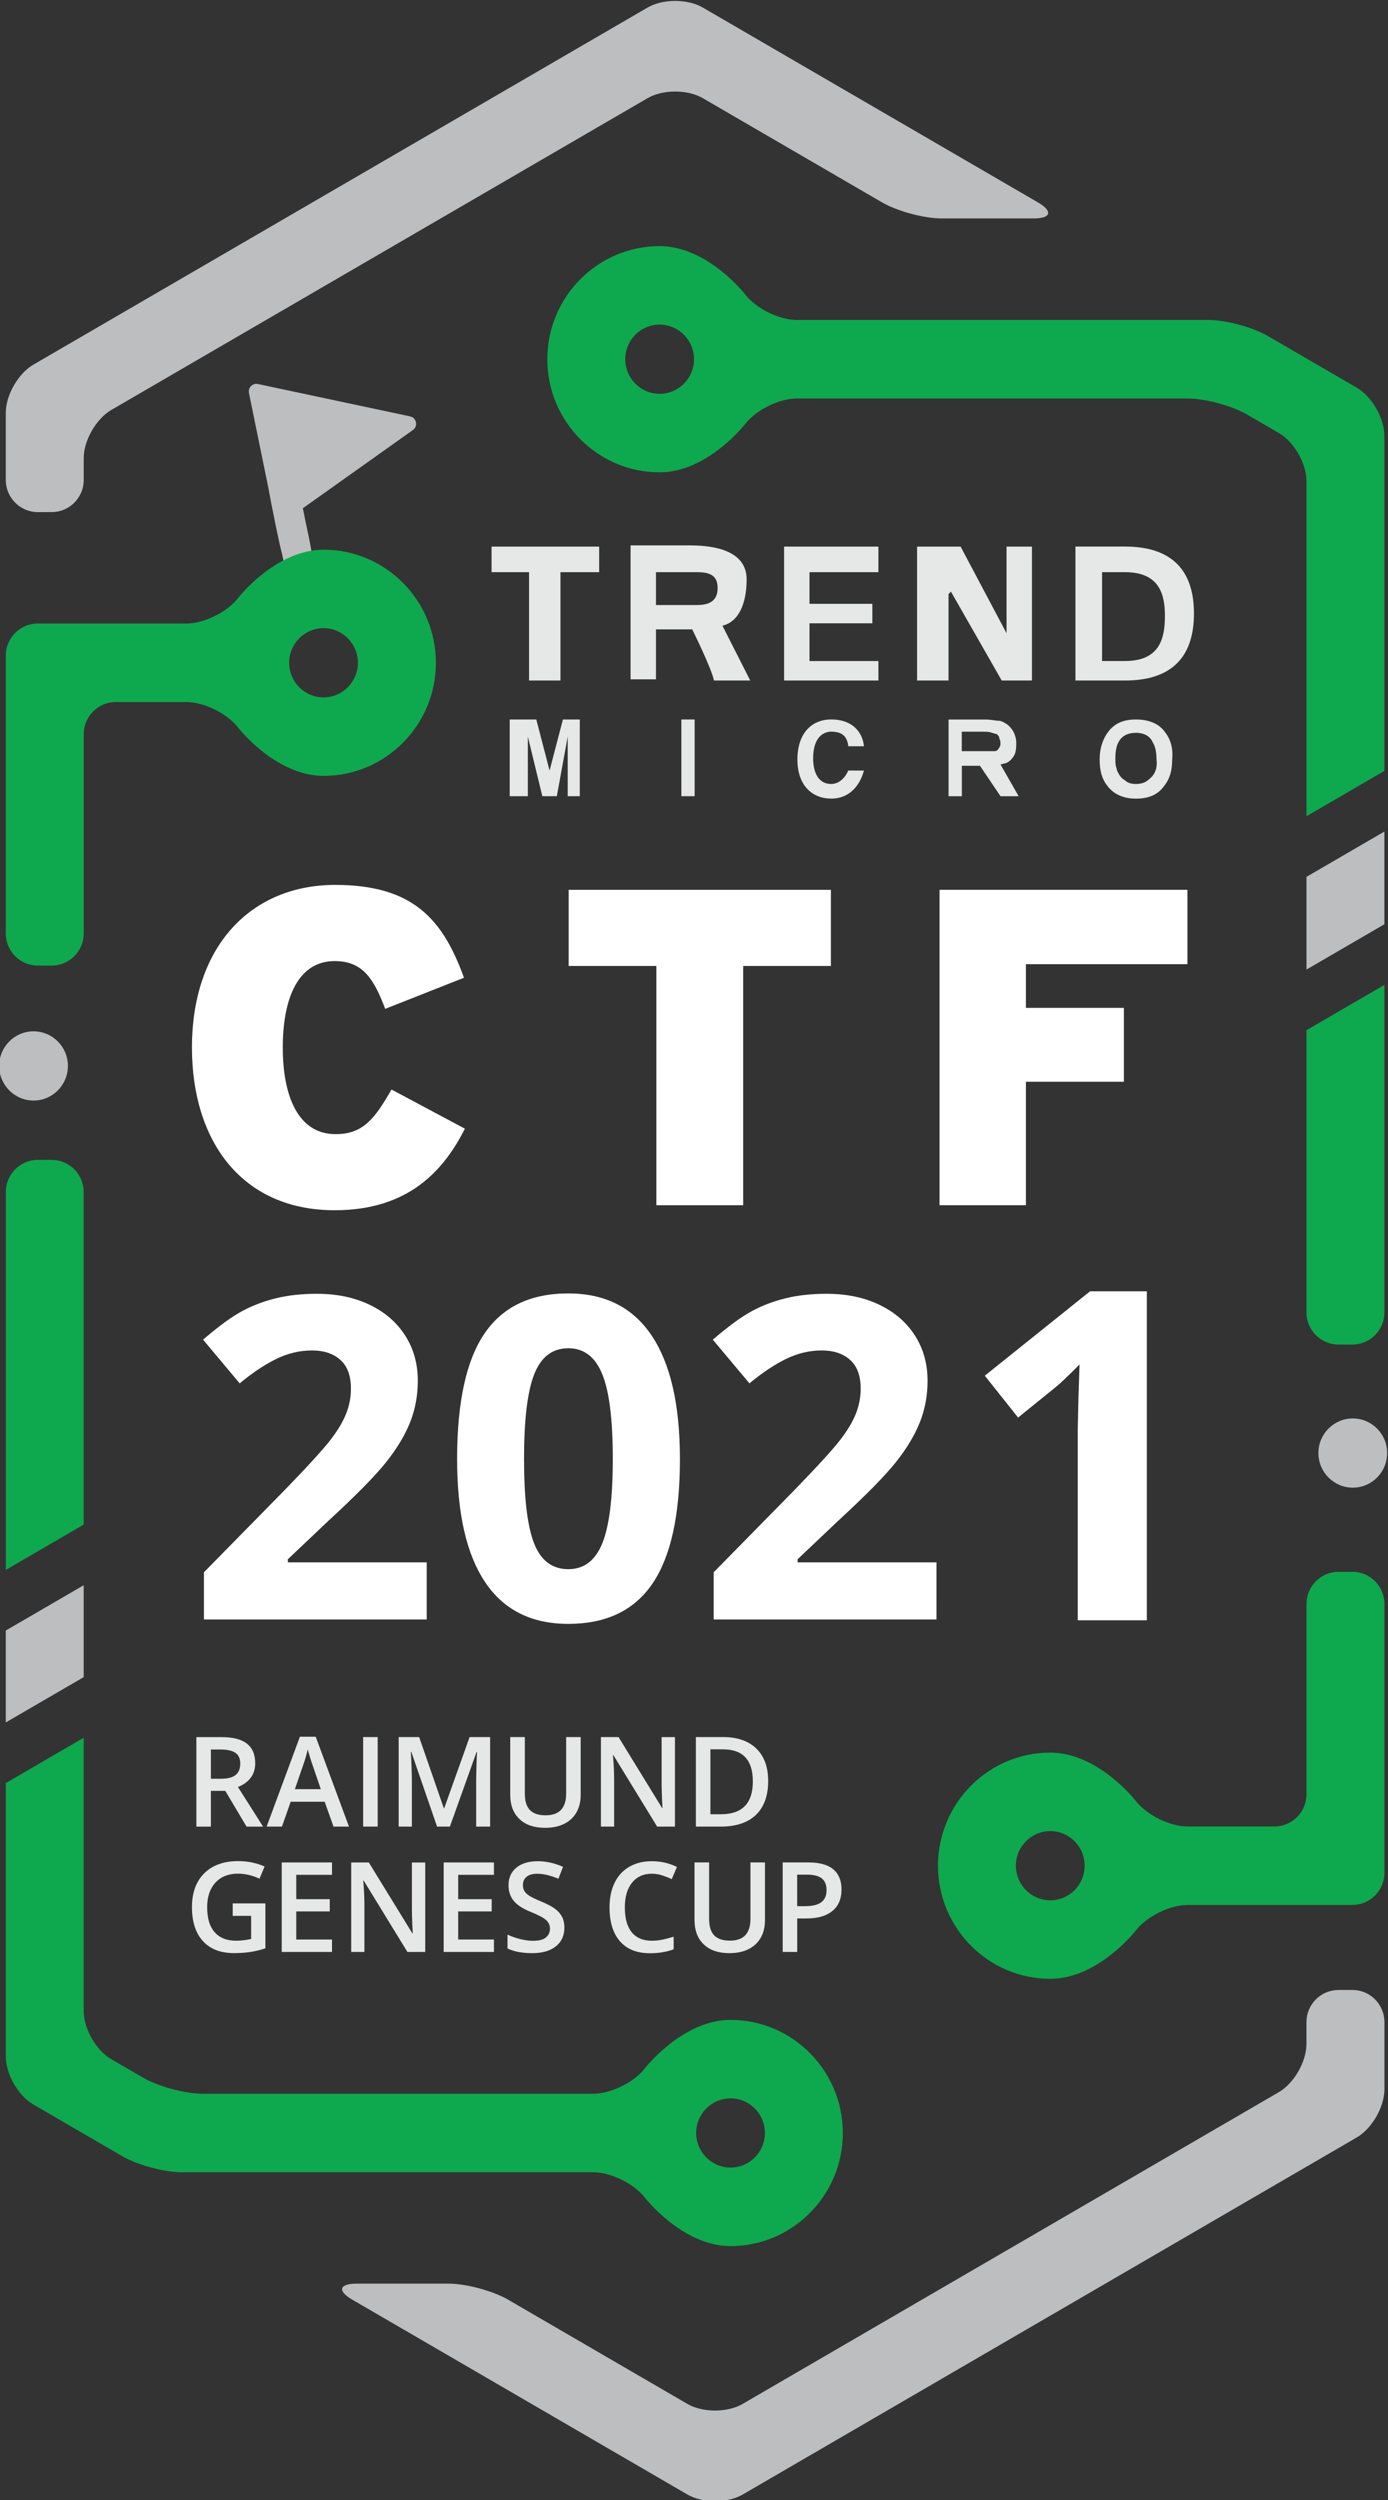
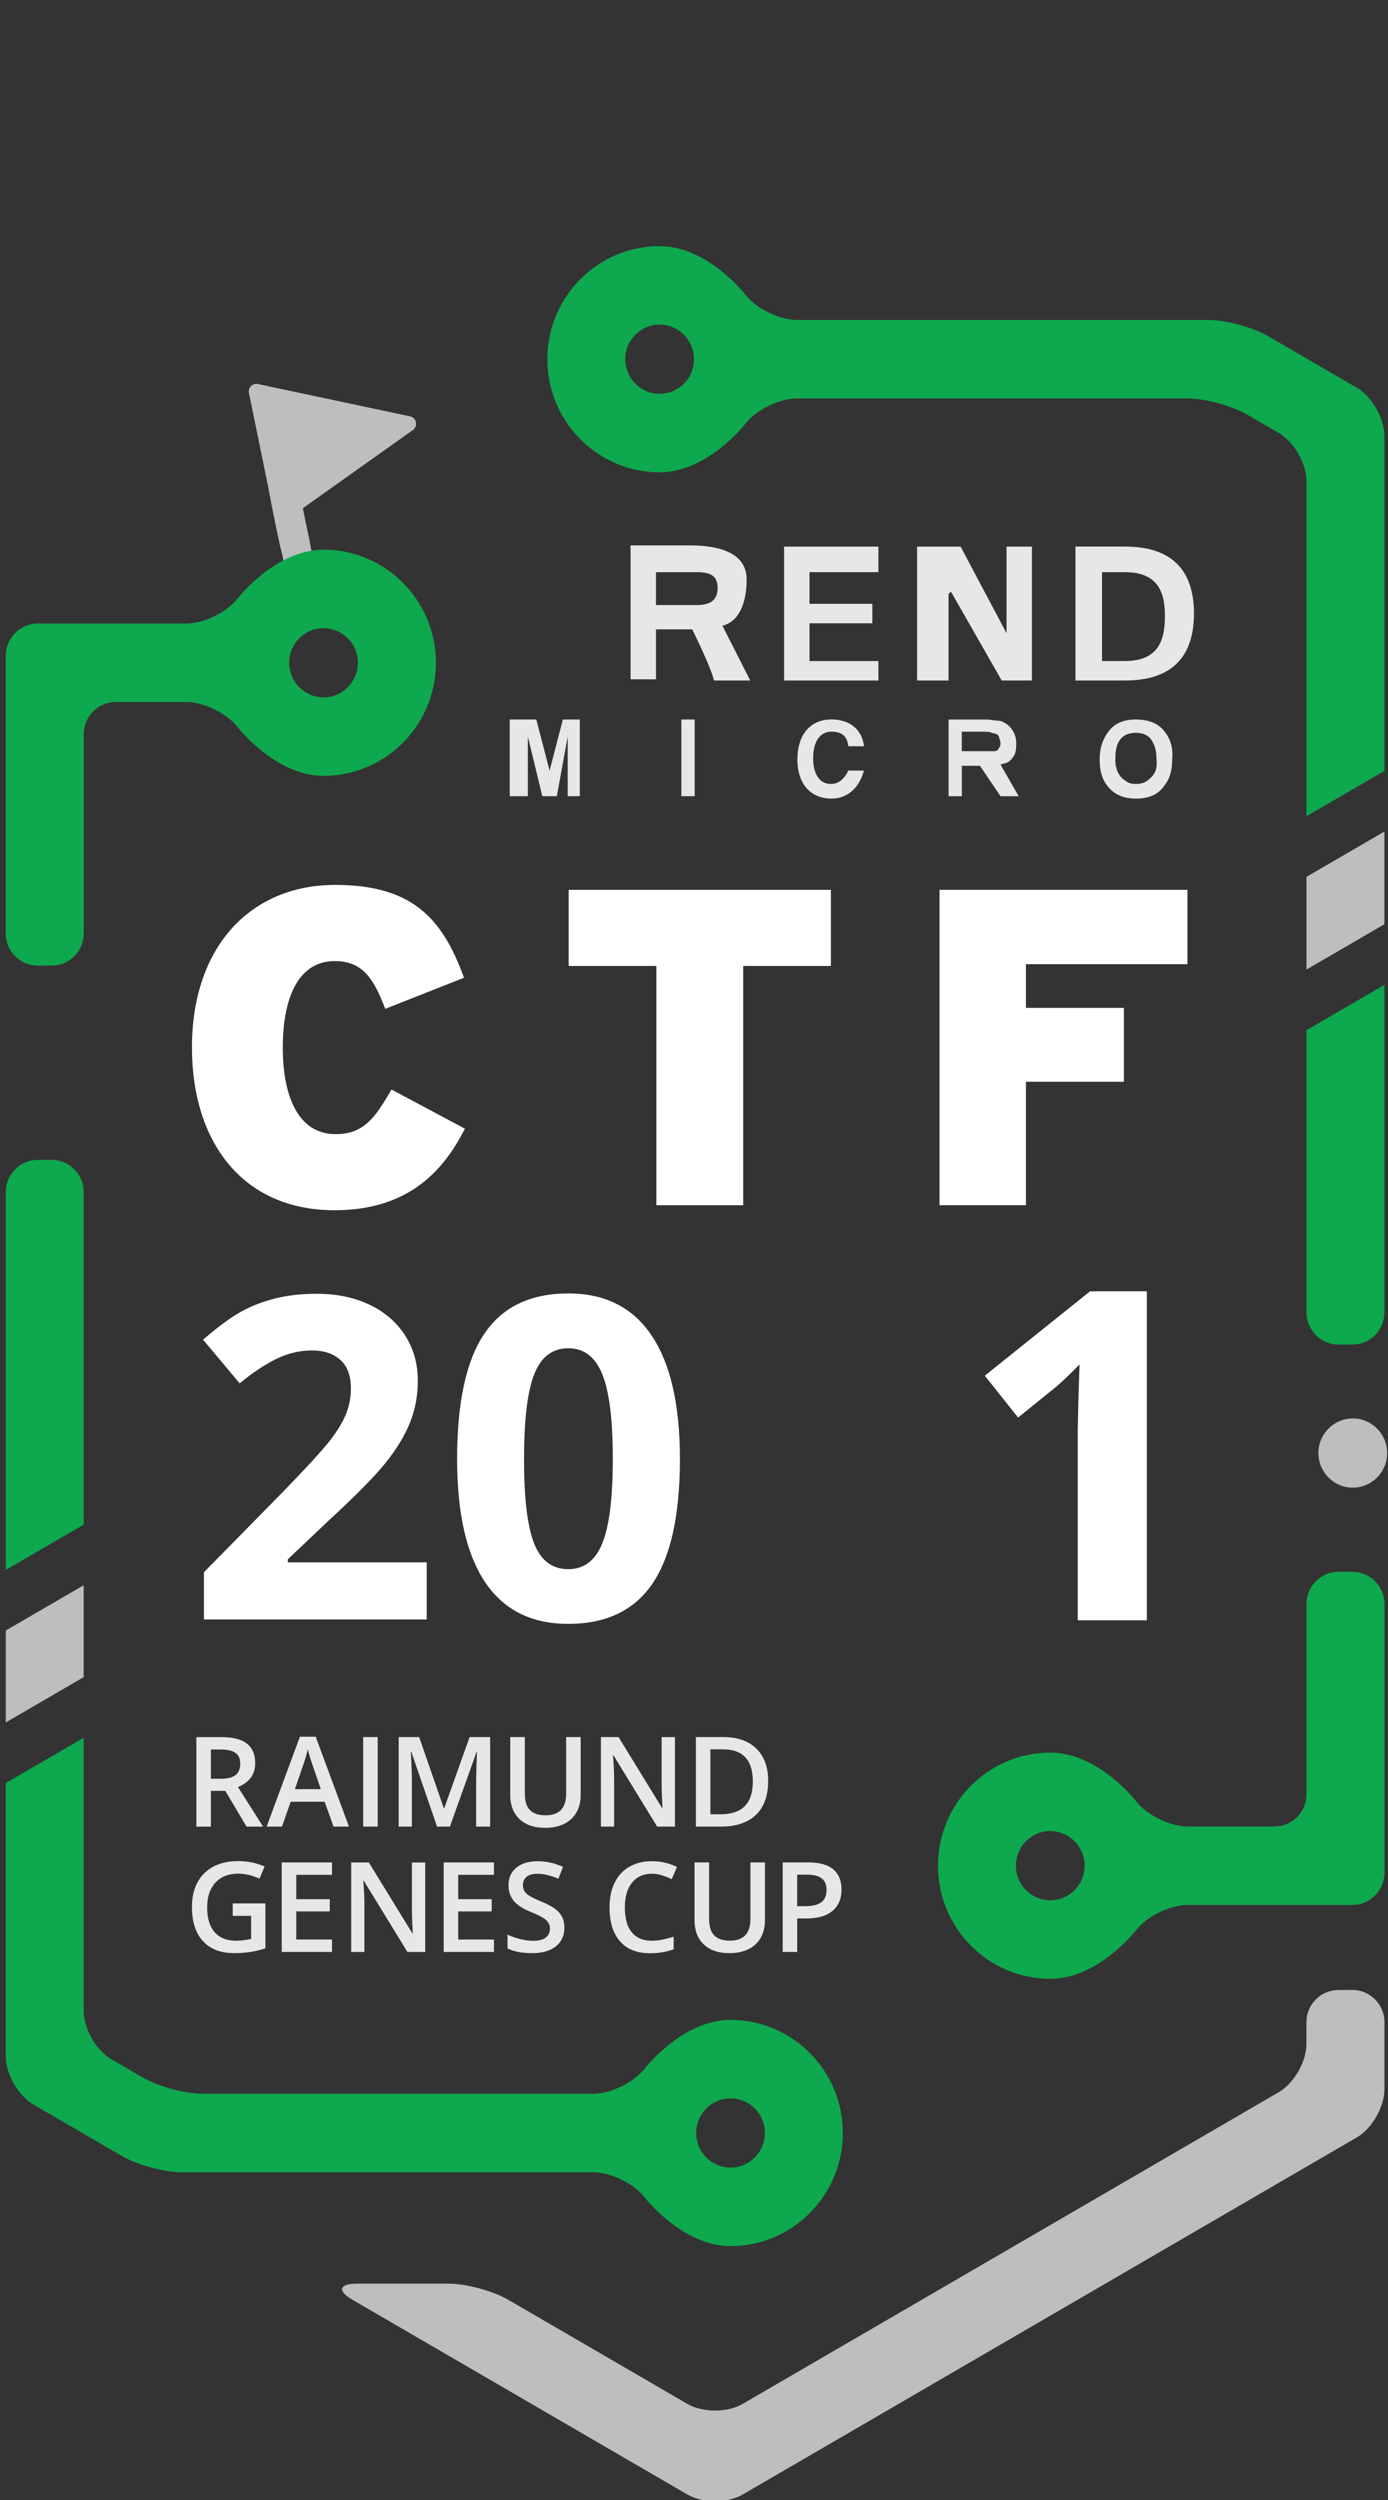
<svg xmlns="http://www.w3.org/2000/svg" version="1.1" id="Layer_1" x="0px" y="0px" viewBox="0 0 346 623" style="enable-background:new 0 0 346 623;" xml:space="preserve">
  <rect x="0" y="0" width="346" height="623" fill="#333333" stroke="none" />
  <style type="text/css">
	.st0{fill:#CB2026;}
	.st1{fill:#727273;}
	.st2{fill:#9D9FA2;}
	.st3{fill:#4E4E50;}
	.st4{fill:#E6E7E7;}
	.st5{fill:#BDBEC0;}
	.st6{fill:#FFFFFF;}
	.st7{fill:#0EA94E;}
</style>
  <g>
    <path class="st5" d="M337.22,353.44c4.73,0,8.57,3.87,8.57,8.62c0,4.76-3.84,8.63-8.57,8.63c-4.72,0-8.57-3.87-8.57-8.63   C328.65,357.31,332.5,353.44,337.22,353.44z" />
    <g>
      <path class="st6" d="M115.89,281.24c-5.24,10.33-13.94,20.32-32.46,20.32c-23.2,0-35.58-17.29-35.58-40.53    c0-25.26,14.72-40.53,35.69-40.53c19.18,0,26.77,8.31,32.12,23.13l-19.63,7.75c-2.79-7.3-5.47-11.9-12.6-11.9    c-9.03,0-12.94,9.09-12.94,21.56c0,12.01,3.79,21.56,13.16,21.56c6.8,0,9.7-3.71,13.94-11.12L115.89,281.24z" />
      <path class="st6" d="M207.12,240.7h-21.86v59.62h-21.64V240.7h-21.86v-18.97h65.36V240.7z" />
      <path class="st6" d="M296,240.25h-40.26v10.89h24.42v18.41h-24.42v30.76h-21.53v-78.59H296V240.25z" />
    </g>
    <g>
      <g>
-         <polygon class="st4" points="122.54,136.2 149.36,136.2 149.36,142.57 139.71,142.57 139.71,169.57 131.88,169.57 131.88,142.57      122.54,142.57    " />
-       </g>
+         </g>
      <g>
        <path class="st4" d="M163.52,156.83h9.04c0,0,4.82,9.71,5.42,12.74h9.04l-6.93-13.65c4.82-1.21,6.03-6.98,6.03-11.53     c0-6.98-7.53-8.49-14.16-8.49h-14.77v33.37h6.33V156.83z M163.52,142.57h10.25c3.31,0,5.12,0.91,5.12,3.94s-1.81,4.25-5.12,4.25     h-10.25V142.57z" />
      </g>
      <g>
        <polygon class="st4" points="195.46,136.2 218.97,136.2 218.97,142.57 201.79,142.57 201.79,150.46 217.46,150.46 217.46,155.31      201.79,155.31 201.79,164.72 218.97,164.72 218.97,169.57 195.46,169.57    " />
      </g>
      <g>
        <polygon class="st4" points="249.71,169.57 237.05,147.42 236.45,148.03 236.45,169.57 228.61,169.57 228.61,136.2 239.46,136.2      251.21,158.35 250.91,158.65 250.91,136.2 257.24,136.2 257.24,169.57    " />
      </g>
      <g>
        <path class="st4" d="M268.09,169.57h12.36c10.55,0,17.18-4.85,17.18-16.69c0-11.83-6.63-16.69-17.18-16.69h-12.36V169.57z      M274.72,142.57h5.73c8.74,0,9.94,5.76,9.94,10.92c0,5.46-1.21,11.22-9.94,11.22h-5.73V142.57z" />
      </g>
      <g>
        <polygon class="st4" points="144.53,198.39 141.52,198.39 141.52,183.53 138.81,198.39 135.19,198.39 131.58,183.53      131.58,198.39 127.06,198.39 127.06,179.28 133.69,179.28 137,192.02 140.32,179.28 144.53,179.28    " />
      </g>
      <g>
        <rect x="169.85" y="179.28" class="st4" width="3.31" height="19.11" />
      </g>
      <path class="st4" d="M249.41,190.5c0,0,0.9-0.3,1.21-0.3c0.9-0.3,1.51-0.91,2.11-1.82c0.6-0.91,0.6-2.43,0.6-3.34    c0-0.91-0.3-2.12-0.9-3.03c-0.6-0.91-1.21-1.52-2.41-2.12c-0.6-0.3-0.9-0.3-1.21-0.3c-0.6,0-1.81-0.3-3.01-0.3h-9.34v19.11h3.31    v-7.58h4.52l5.12,7.58h4.52L249.41,190.5z M249.1,186.26c-0.3,0.61-0.6,0.91-1.21,0.91c-0.3,0-0.6,0-1.21,0c-0.3,0-1.21,0-1.81,0    h-0.3h-4.82v-4.85h4.82c1.51,0,2.11,0,2.71,0.3c0.3,0,0.9,0.3,1.21,0.3c0.3,0.3,0.6,0.61,0.6,0.91c0,0.3,0.3,0.61,0.3,1.21    C249.41,185.35,249.41,185.95,249.1,186.26" />
      <path class="st4" d="M290.09,182.01c-1.51-1.82-3.92-2.73-6.93-2.73s-5.12,0.91-6.63,2.73c-1.51,1.82-2.41,4.25-2.41,7.28    c0,2.73,0.6,4.85,1.81,6.37c1.51,2.12,3.92,3.34,7.23,3.34c3.01,0,5.42-0.91,6.93-3.03c1.51-1.82,2.11-3.94,2.11-6.67    C292.5,185.95,291.6,183.83,290.09,182.01 M286.47,194.14c-0.9,0.91-2.11,1.21-3.31,1.21s-2.11-0.3-2.71-0.91    c-0.6-0.3-1.21-0.91-1.51-1.52c-0.3-0.61-0.6-0.91-0.6-1.52c-0.3-0.61-0.3-1.52-0.3-2.43c0-1.82,0.3-3.34,0.9-4.25    c0.9-1.52,2.41-2.12,4.22-2.12c2.11,0,3.62,0.91,4.22,2.43c0.6,0.91,0.9,2.43,0.9,3.94C288.58,191.41,287.98,192.93,286.47,194.14    " />
      <g>
        <path class="st4" d="M211.44,185.65c-0.3-1.52-0.9-3.34-4.22-3.34c-1.81,0-4.52,1.21-4.52,6.67c0,3.34,1.21,6.37,4.52,6.37     c2.11,0,3.62-1.82,4.22-3.34h3.92c-0.9,3.34-3.31,6.98-8.14,6.98c-4.82,0-8.44-3.34-8.44-9.71c0-6.67,3.62-10.01,8.44-10.01     c5.42,0,7.84,3.34,8.14,6.67h-3.92V185.65z" />
      </g>
    </g>
    <g>
      <path class="st4" d="M52.57,446.24v8.91h-3.62v-22.3h6.26c2.86,0,4.97,0.54,6.35,1.62c1.37,1.08,2.06,2.7,2.06,4.88    c0,2.78-1.43,4.75-4.3,5.93l6.26,9.87h-4.12l-5.3-8.91H52.57z M52.57,443.22h2.51c1.69,0,2.91-0.32,3.67-0.95    c0.76-0.63,1.14-1.57,1.14-2.81c0-1.26-0.41-2.17-1.23-2.71c-0.82-0.55-2.05-0.82-3.7-0.82h-2.39V443.22z" />
      <path class="st4" d="M83.14,455.14l-2.21-6.19h-8.47l-2.17,6.19h-3.82l8.29-22.39h3.94l8.29,22.39H83.14z M79.97,445.81    l-2.08-6.07c-0.15-0.41-0.36-1.05-0.63-1.92s-0.45-1.52-0.55-1.92c-0.27,1.25-0.67,2.62-1.2,4.1l-2,5.81H79.97z" />
      <path class="st4" d="M90.53,455.14v-22.3h3.62v22.3H90.53z" />
      <path class="st4" d="M108.95,455.14l-6.42-18.62h-0.12c0.17,2.77,0.26,5.36,0.26,7.78v10.84h-3.29v-22.3h5.11l6.15,17.74h0.09    l6.33-17.74h5.12v22.3h-3.48v-11.03c0-1.11,0.03-2.55,0.08-4.33c0.06-1.78,0.1-2.86,0.14-3.23h-0.12l-6.65,18.59H108.95z" />
      <path class="st4" d="M144.75,432.85v14.43c0,1.65-0.35,3.09-1.05,4.32c-0.7,1.24-1.72,2.19-3.05,2.85c-1.33,0.67-2.92,1-4.76,1    c-2.75,0-4.88-0.73-6.41-2.2c-1.53-1.46-2.29-3.48-2.29-6.04v-14.37h3.64v14.11c0,1.84,0.42,3.2,1.27,4.07    c0.85,0.87,2.15,1.31,3.91,1.31c3.41,0,5.12-1.8,5.12-5.41v-14.08H144.75z" />
      <path class="st4" d="M168.25,455.14h-4.44l-10.89-17.77h-0.12l0.08,0.99c0.14,1.89,0.21,3.62,0.21,5.19v11.59h-3.29v-22.3h4.39    l10.86,17.68h0.09c-0.02-0.23-0.06-1.09-0.12-2.55c-0.06-1.47-0.09-2.62-0.09-3.44v-11.68h3.32V455.14z" />
      <path class="st4" d="M191.49,443.78c0,3.68-1.02,6.49-3.05,8.44c-2.03,1.95-4.95,2.92-8.77,2.92h-6.2v-22.3h6.85    c3.52,0,6.27,0.96,8.23,2.87C190.51,437.63,191.49,440.31,191.49,443.78z M187.67,443.9c0-5.34-2.48-8.01-7.44-8.01h-3.14v16.18    h2.58C185,452.08,187.67,449.35,187.67,443.9z" />
      <path class="st4" d="M58.01,474.28h8.15v11.19c-1.33,0.44-2.61,0.75-3.84,0.93c-1.23,0.18-2.55,0.27-3.98,0.27    c-3.35,0-5.94-1-7.76-3c-1.82-2-2.73-4.82-2.73-8.46c0-3.59,1.02-6.4,3.07-8.43c2.05-2.03,4.87-3.04,8.47-3.04    c2.31,0,4.5,0.45,6.57,1.34l-1.27,3.04c-1.8-0.83-3.6-1.25-5.39-1.25c-2.36,0-4.23,0.75-5.6,2.24c-1.37,1.49-2.06,3.54-2.06,6.13    c0,2.73,0.62,4.8,1.86,6.21c1.24,1.42,3.02,2.13,5.34,2.13c1.17,0,2.42-0.15,3.76-0.44v-5.75h-4.59V474.28z" />
      <path class="st4" d="M82.76,486.38H70.23v-22.3h12.53v3.08h-8.91v6.07h8.35v3.05h-8.35v7h8.91V486.38z" />
      <path class="st4" d="M106,486.38h-4.44l-10.89-17.77h-0.12l0.08,0.99c0.14,1.89,0.21,3.62,0.21,5.19v11.59h-3.29v-22.3h4.39    l10.86,17.68h0.09c-0.02-0.23-0.06-1.09-0.12-2.55c-0.06-1.47-0.09-2.62-0.09-3.44v-11.68H106V486.38z" />
      <path class="st4" d="M123.13,486.38h-12.53v-22.3h12.53v3.08h-8.91v6.07h8.35v3.05h-8.35v7h8.91V486.38z" />
      <path class="st4" d="M140.69,480.32c0,1.98-0.71,3.54-2.14,4.67c-1.42,1.13-3.39,1.69-5.89,1.69c-2.51,0-4.56-0.39-6.15-1.17    v-3.45c1.01,0.48,2.08,0.85,3.22,1.13c1.14,0.27,2.19,0.41,3.17,0.41c1.43,0,2.49-0.27,3.17-0.82c0.68-0.55,1.02-1.29,1.02-2.21    c0-0.83-0.31-1.54-0.94-2.12c-0.63-0.58-1.92-1.27-3.88-2.06c-2.02-0.82-3.44-1.76-4.27-2.82c-0.83-1.06-1.24-2.33-1.24-3.81    c0-1.86,0.66-3.32,1.97-4.39c1.31-1.07,3.07-1.6,5.29-1.6c2.12,0,4.23,0.47,6.33,1.4l-1.15,2.97c-1.97-0.83-3.73-1.25-5.27-1.25    c-1.17,0-2.06,0.26-2.67,0.77c-0.61,0.51-0.91,1.19-0.91,2.04c0,0.58,0.12,1.08,0.36,1.49c0.24,0.41,0.64,0.8,1.2,1.17    c0.56,0.37,1.56,0.85,3,1.45c1.63,0.68,2.82,1.32,3.57,1.91c0.76,0.59,1.31,1.26,1.67,2    C140.52,478.44,140.69,479.32,140.69,480.32z" />
      <path class="st4" d="M162.46,466.89c-2.08,0-3.72,0.74-4.91,2.23c-1.19,1.48-1.79,3.53-1.79,6.15c0,2.74,0.57,4.8,1.72,6.21    c1.15,1.4,2.8,2.1,4.98,2.1c0.94,0,1.85-0.09,2.73-0.28c0.88-0.19,1.79-0.43,2.74-0.72v3.13c-1.74,0.66-3.71,0.99-5.91,0.99    c-3.24,0-5.73-0.99-7.47-2.97c-1.74-1.98-2.61-4.81-2.61-8.49c0-2.32,0.42-4.35,1.26-6.08c0.84-1.74,2.06-3.07,3.66-4    c1.6-0.93,3.47-1.39,5.62-1.39c2.26,0,4.35,0.48,6.27,1.43l-1.3,3.04c-0.75-0.36-1.54-0.67-2.37-0.94    C164.26,467.02,163.38,466.89,162.46,466.89z" />
      <path class="st4" d="M190.69,464.08v14.43c0,1.65-0.35,3.09-1.05,4.32c-0.7,1.24-1.72,2.19-3.05,2.85c-1.33,0.67-2.92,1-4.76,1    c-2.75,0-4.88-0.73-6.41-2.2c-1.53-1.46-2.29-3.48-2.29-6.04v-14.37h3.64v14.11c0,1.84,0.42,3.2,1.27,4.07    c0.85,0.87,2.15,1.31,3.91,1.31c3.41,0,5.12-1.8,5.12-5.41v-14.08H190.69z" />
      <path class="st4" d="M209.77,470.82c0,2.33-0.76,4.11-2.27,5.35s-3.67,1.86-6.47,1.86h-2.3v8.34h-3.62v-22.3h6.38    c2.77,0,4.84,0.57,6.22,1.71C209.08,466.93,209.77,468.6,209.77,470.82z M198.73,474.97h1.92c1.86,0,3.22-0.33,4.09-0.98    c0.87-0.65,1.3-1.67,1.3-3.05c0-1.28-0.39-2.24-1.17-2.87c-0.78-0.63-1.99-0.95-3.64-0.95h-2.51V474.97z" />
    </g>
    <path class="st5" d="M102.23,103.75l-37.93-8.06c-1.33-0.28-2.51,0.9-2.24,2.24l4.79,23.4c0.98,5.43,2.8,14.16,3.1,15.25   c0.99,3.6,1.28,7.41,2.4,10.96c0.86,2.71,1.26,5.36,1.21,7.95c0.53-0.21,1.1-0.39,1.72-0.52c2.38-0.49,4.43-0.13,6.09,0.77   c-0.07-0.57-0.17-1.14-0.3-1.73c-1.44-6.21-2.72-12.46-3.8-18.73c-0.17-1-1.15-5.37-1.77-8.64l27.43-19.49   C104.27,106.2,103.84,104.09,102.23,103.75z" />
    <g>
-       <path class="st5" d="M12.92,127.6c4.37,0,7.95-3.6,7.95-8v-5.45c0-4.4,3.1-9.8,6.88-12l133.68-77.69c3.79-2.2,9.98-2.2,13.76,0    l44.69,25.97c3.79,2.2,10.46,4,14.83,4h22.96c4.37,0,4.85-1.8,1.06-4L175.19,1.88c-3.79-2.2-9.98-2.2-13.76,0L8.32,90.86    c-3.78,2.2-6.88,7.6-6.88,12v16.74c0,4.4,3.58,8,7.95,8H12.92z" />
-     </g>
+       </g>
    <g>
      <path class="st5" d="M333.62,495.86c-4.37,0-7.95,3.6-7.95,8v5.45c0,4.4-3.1,9.8-6.88,12L185.12,599c-3.79,2.2-9.98,2.2-13.76,0    l-44.69-25.97c-3.79-2.2-10.46-4-14.83-4H88.89c-4.37,0-4.85,1.8-1.06,4l83.54,48.55c3.79,2.2,9.98,2.2,13.76,0l153.1-88.99    c3.78-2.2,6.88-7.6,6.88-12v-16.74c0-4.4-3.58-8-7.95-8H333.62z" />
    </g>
    <path class="st7" d="M9.39,155.37c-4.37,0-7.95,3.6-7.95,8v69.23c0,4.4,3.58,8,7.95,8h3.53c4.37,0,7.95-3.6,7.95-8v-49.67   c0-4.4,3.58-8,7.95-8h17.65c4.37,0,10.14,2.84,12.83,6.31c0,0,9.35,12.09,21.37,12.09c15.43,0,27.99-12.64,27.99-28.18   c0-15.54-12.56-28.18-27.99-28.18c-12.02,0-21.37,12.09-21.37,12.09c-2.69,3.47-8.46,6.31-12.83,6.31H9.39z M80.65,156.52   c4.73,0,8.57,3.87,8.57,8.62c0,4.76-3.84,8.63-8.57,8.63c-4.72,0-8.57-3.87-8.57-8.63C72.09,160.39,75.93,156.52,80.65,156.52z" />
    <path class="st7" d="M337.16,474.66c4.37,0,7.95-3.6,7.95-8v-67c0-4.4-3.58-8-7.95-8h-3.53c-4.37,0-7.95,3.6-7.95,8v47.45   c0,4.4-3.58,8-7.95,8h-21.72c-4.37,0-10.14-2.84-12.83-6.31c0,0-9.35-12.09-21.37-12.09c-15.43,0-27.99,12.64-27.99,28.18   c0,15.54,12.56,28.18,27.99,28.18c12.02,0,21.37-12.09,21.37-12.09c2.69-3.47,8.46-6.31,12.83-6.31H337.16z M261.81,473.51   c-4.73,0-8.57-3.87-8.57-8.62c0-4.76,3.84-8.63,8.57-8.63c4.72,0,8.57,3.87,8.57,8.63C270.38,469.64,266.54,473.51,261.81,473.51z" />
-     <path class="st5" d="M8.36,256.98c4.73,0,8.57,3.87,8.57,8.62c0,4.76-3.84,8.63-8.57,8.63c-4.72,0-8.57-3.87-8.57-8.63   C-0.21,260.85,3.63,256.98,8.36,256.98z" />
    <g>
      <g>
        <path class="st7" d="M20.86,379.89v-82.87c0-4.4-3.57-8-7.95-8H9.39c-4.37,0-7.94,3.6-7.94,8v94.16L20.86,379.89z" />
        <polygon class="st5" points="1.44,406.29 1.44,429.19 20.86,417.9 20.86,395    " />
      </g>
      <path class="st7" d="M182.11,503.31c-12.02,0-21.37,12.09-21.37,12.09c-2.68,3.47-8.46,6.31-12.83,6.31h-97.4    c-4.37,0-11.04-1.8-14.83-4l-7.94-4.61c-3.79-2.2-6.88-7.6-6.88-12v-68.09L1.44,444.3v68.09c0,4.4,3.1,9.8,6.88,12l22.16,12.88    c3.79,2.2,10.46,4,14.83,4h102.6c4.37,0,10.14,2.84,12.83,6.31c0,0,9.35,12.09,21.37,12.09c15.43,0,27.99-12.64,27.99-28.18    C210.1,515.95,197.54,503.31,182.11,503.31z M182.11,540.11c-4.72,0-8.57-3.87-8.57-8.62c0-4.76,3.84-8.63,8.57-8.63    c4.72,0,8.57,3.87,8.57,8.63C190.68,536.24,186.83,540.11,182.11,540.11z" />
    </g>
    <g>
      <path class="st7" d="M310.86,103.29l7.94,4.61c3.79,2.2,6.88,7.6,6.88,12v83.48l19.42-11.29v-83.48c0-4.4-3.1-9.8-6.88-12    l-22.16-12.88c-3.79-2.2-10.46-4-14.83-4h-102.6c-4.37,0-10.14-2.84-12.83-6.31c0,0-9.35-12.09-21.37-12.09    c-15.43,0-27.99,12.64-27.99,28.18c0,15.54,12.56,28.18,27.99,28.18c12.02,0,21.37-12.09,21.37-12.09    c2.68-3.47,8.46-6.31,12.83-6.31h97.4C300.4,99.29,307.07,101.09,310.86,103.29z M164.43,98.13c-4.72,0-8.57-3.87-8.57-8.63    c0-4.76,3.84-8.62,8.57-8.62c4.72,0,8.57,3.87,8.57,8.62C173,94.27,169.16,98.13,164.43,98.13z" />
      <g>
        <polygon class="st5" points="345.1,230.3 345.1,207.2 325.68,218.49 325.68,241.59    " />
        <path class="st7" d="M325.68,256.7v70.33c0,4.4,3.57,8,7.95,8h3.53c4.37,0,7.94-3.6,7.94-8v-81.62L325.68,256.7z" />
      </g>
    </g>
    <g>
      <path class="st6" d="M106.39,403.53H50.84v-11.76l19.95-20.3c5.91-6.09,9.76-10.31,11.58-12.67c1.81-2.35,3.12-4.53,3.91-6.54    c0.8-2.01,1.2-4.09,1.2-6.24c0-3.21-0.88-5.6-2.64-7.17c-1.76-1.57-4.1-2.35-7.04-2.35c-3.08,0-6.07,0.71-8.97,2.13    c-2.9,1.42-5.92,3.45-9.08,6.07l-9.13-10.89c3.91-3.36,7.16-5.73,9.73-7.11c2.57-1.39,5.38-2.45,8.42-3.2    c3.04-0.75,6.45-1.12,10.22-1.12c4.96,0,9.35,0.91,13.15,2.74c3.8,1.82,6.76,4.38,8.86,7.66c2.1,3.28,3.15,7.04,3.15,11.27    c0,3.68-0.64,7.14-1.93,10.37c-1.29,3.23-3.28,6.54-5.98,9.93c-2.7,3.39-7.46,8.23-14.27,14.5l-10.22,9.68v0.77h34.62V403.53z" />
      <path class="st6" d="M169.49,363.54c0,13.97-2.27,24.31-6.82,31.02c-4.55,6.71-11.55,10.07-21.01,10.07    c-9.17,0-16.08-3.46-20.73-10.4c-4.66-6.93-6.98-17.16-6.98-30.69c0-14.12,2.26-24.52,6.79-31.21    c4.53-6.69,11.5-10.04,20.92-10.04c9.17,0,16.1,3.5,20.79,10.51C167.14,339.79,169.49,350.04,169.49,363.54z M130.63,363.54    c0,9.81,0.84,16.84,2.53,21.09c1.69,4.25,4.52,6.37,8.51,6.37c3.91,0,6.74-2.15,8.48-6.46c1.74-4.3,2.61-11.31,2.61-21.01    c0-9.81-0.88-16.86-2.64-21.15c-1.76-4.29-4.57-6.43-8.45-6.43c-3.95,0-6.78,2.14-8.48,6.43    C131.48,346.68,130.63,353.73,130.63,363.54z" />
-       <path class="st6" d="M233.46,403.53h-55.55v-11.76l19.95-20.3c5.91-6.09,9.76-10.31,11.58-12.67c1.81-2.35,3.12-4.53,3.91-6.54    c0.8-2.01,1.2-4.09,1.2-6.24c0-3.21-0.88-5.6-2.64-7.17c-1.76-1.57-4.1-2.35-7.04-2.35c-3.08,0-6.07,0.71-8.97,2.13    c-2.9,1.42-5.92,3.45-9.08,6.07l-9.13-10.89c3.91-3.36,7.16-5.73,9.73-7.11c2.57-1.39,5.38-2.45,8.42-3.2    c3.04-0.75,6.45-1.12,10.22-1.12c4.96,0,9.35,0.91,13.15,2.74c3.8,1.82,6.76,4.38,8.86,7.66c2.1,3.28,3.15,7.04,3.15,11.27    c0,3.68-0.64,7.14-1.93,10.37c-1.29,3.23-3.28,6.54-5.98,9.93c-2.7,3.39-7.46,8.23-14.27,14.5l-10.22,9.68v0.77h34.62V403.53z" />
      <path class="st6" d="M285.87,403.74h-17.21V356.3l0.17-7.79l0.28-8.52c-2.86,2.88-4.85,4.77-5.96,5.66l-9.36,7.57l-8.3-10.43    l26.24-21.03h14.15V403.74z" />
    </g>
  </g>
</svg>